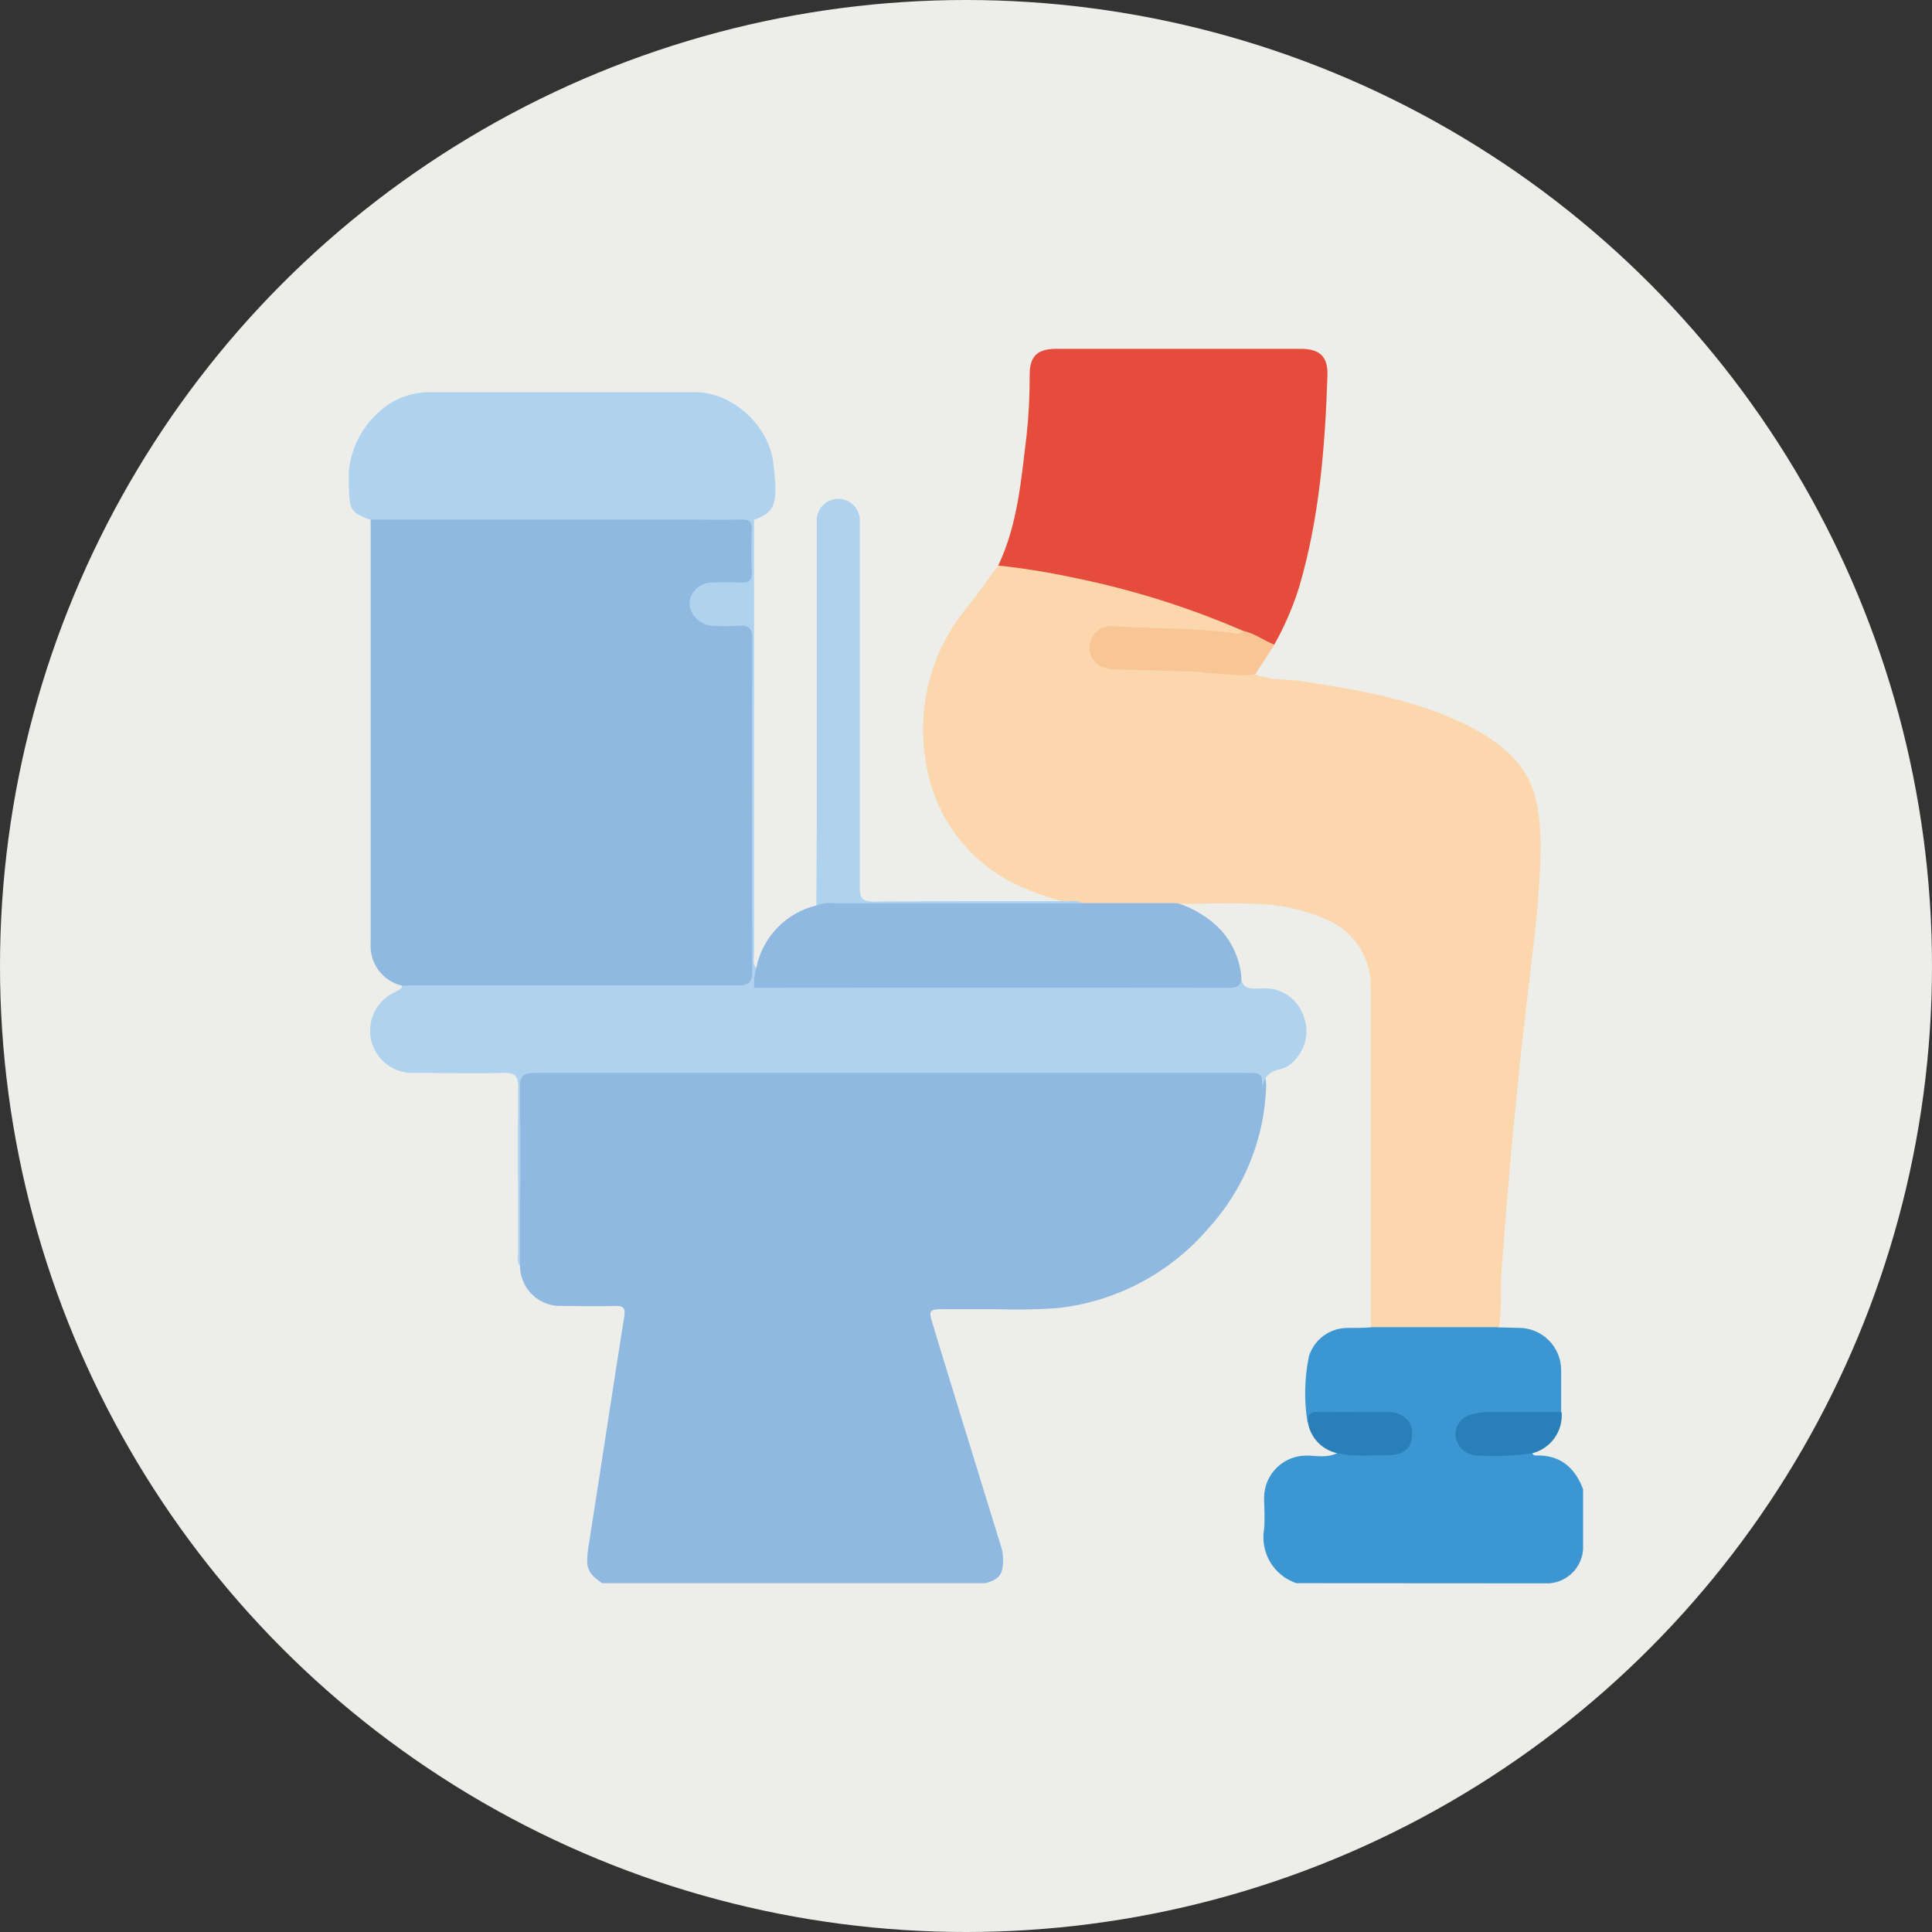
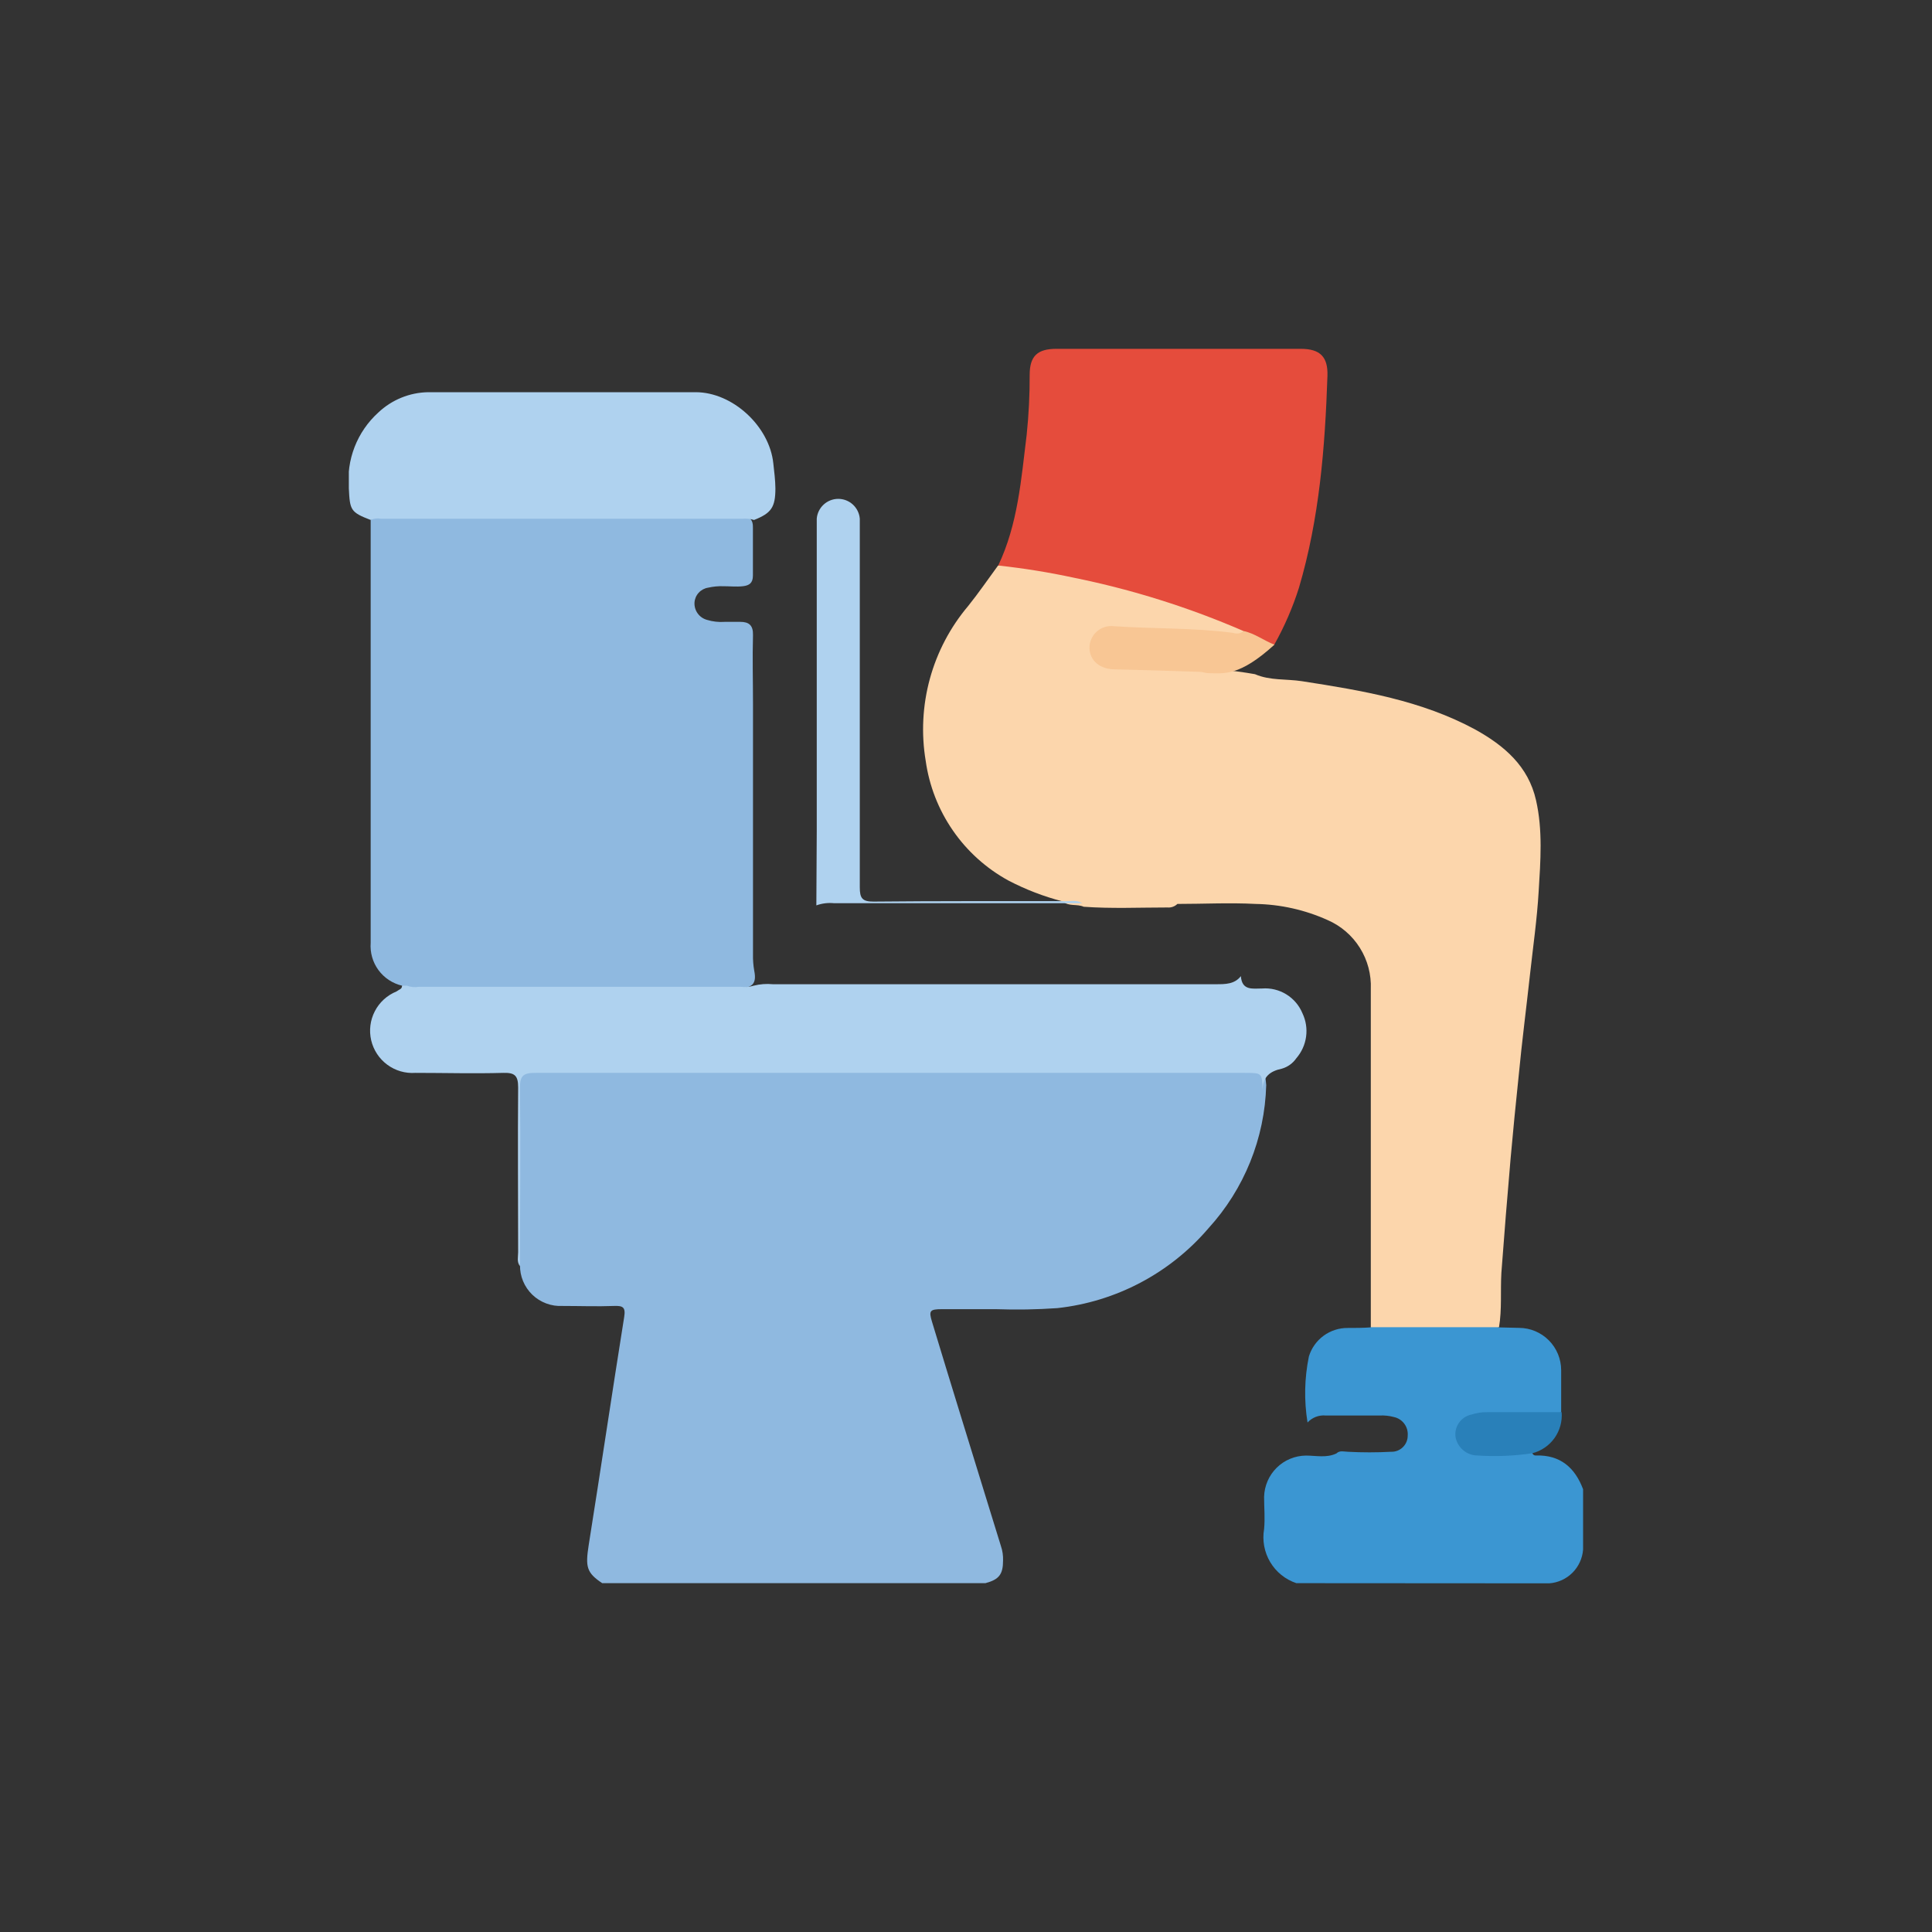
<svg xmlns="http://www.w3.org/2000/svg" width="72" height="72" viewBox="0 0 72 72" fill="none">
  <rect x="0" y="0" width="72" height="72" fill="#333333" stroke="none" />
-   <circle cx="36" cy="36" r="36" fill="#EDEEE9" />
  <g clip-path="url(#clip0_1969_2821)">
    <path d="M22.442 59C21.863 58.612 21.812 58.399 21.938 57.588C22.389 54.752 22.809 51.913 23.262 49.077C23.32 48.714 23.211 48.657 22.887 48.669C22.247 48.693 21.605 48.669 20.962 48.669C20.756 48.68 20.55 48.648 20.357 48.576C20.163 48.504 19.987 48.393 19.838 48.25C19.69 48.107 19.572 47.935 19.493 47.744C19.414 47.553 19.375 47.349 19.379 47.142C19.334 46.968 19.322 46.786 19.346 46.608C19.346 44.505 19.346 42.402 19.346 40.32C19.346 39.941 19.481 39.806 19.83 39.803H46.142C46.278 39.803 46.413 39.803 46.548 39.803C47.076 39.824 47.148 39.893 47.188 40.44C47.134 42.42 46.369 44.313 45.034 45.776C43.604 47.448 41.59 48.512 39.403 48.75C38.642 48.803 37.879 48.816 37.117 48.789C36.444 48.789 35.772 48.789 35.099 48.789C34.651 48.789 34.609 48.849 34.732 49.254C35.429 51.559 36.144 53.86 36.853 56.164C37.003 56.651 37.153 57.14 37.303 57.621C37.361 57.792 37.387 57.972 37.381 58.153C37.381 58.675 37.228 58.865 36.724 59H22.442Z" fill="#8FB9E0" />
    <path d="M48.311 59C47.903 58.863 47.557 58.584 47.337 58.215C47.117 57.845 47.036 57.408 47.109 56.984C47.148 56.585 47.109 56.176 47.109 55.783C47.12 55.375 47.287 54.987 47.577 54.7C47.867 54.413 48.257 54.25 48.665 54.245C49.047 54.245 49.437 54.341 49.803 54.166C49.93 54.043 50.086 54.1 50.23 54.103C50.766 54.132 51.303 54.132 51.84 54.103C51.92 54.106 52.001 54.093 52.076 54.064C52.151 54.035 52.22 53.991 52.278 53.935C52.336 53.879 52.382 53.812 52.414 53.737C52.445 53.663 52.462 53.583 52.461 53.502C52.474 53.344 52.43 53.187 52.335 53.059C52.241 52.931 52.103 52.842 51.948 52.809C51.775 52.762 51.595 52.743 51.416 52.752C50.746 52.752 50.074 52.752 49.404 52.752C49.279 52.74 49.153 52.758 49.036 52.803C48.918 52.848 48.813 52.92 48.728 53.013C48.595 52.196 48.612 51.361 48.779 50.549C48.874 50.24 49.066 49.97 49.327 49.779C49.588 49.588 49.904 49.486 50.227 49.489C50.509 49.489 50.789 49.489 51.071 49.468C51.236 49.362 51.432 49.316 51.627 49.339H55.294C55.488 49.316 55.685 49.362 55.849 49.468L56.612 49.486C57.028 49.488 57.426 49.655 57.72 49.95C58.014 50.245 58.179 50.644 58.18 51.06C58.18 51.583 58.18 52.106 58.18 52.628C58.019 52.742 57.819 52.787 57.624 52.755C56.952 52.755 56.279 52.755 55.609 52.755C55.415 52.747 55.22 52.762 55.029 52.8C54.597 52.902 54.366 53.154 54.396 53.49C54.42 53.662 54.507 53.818 54.639 53.929C54.772 54.039 54.941 54.097 55.113 54.091C55.636 54.124 56.159 54.124 56.681 54.091C56.828 54.091 56.982 54.034 57.108 54.154C57.116 54.183 57.134 54.207 57.159 54.223C57.184 54.239 57.214 54.246 57.243 54.242C58.144 54.215 58.694 54.692 58.997 55.5V57.747C58.973 58.073 58.832 58.38 58.601 58.611C58.37 58.842 58.064 58.982 57.738 59.006L48.311 59Z" fill="#3B96D2" />
    <path d="M55.864 49.462H51.086C51.086 45.256 51.086 41.055 51.086 36.859C51.108 36.318 50.967 35.783 50.679 35.324C50.392 34.865 49.973 34.504 49.476 34.288C48.631 33.907 47.718 33.703 46.791 33.687C45.824 33.636 44.851 33.687 43.878 33.687C43.83 33.734 43.772 33.77 43.709 33.793C43.646 33.816 43.578 33.825 43.511 33.819C42.469 33.819 41.427 33.867 40.385 33.792C40.139 33.678 39.832 33.792 39.607 33.594C38.903 33.412 38.221 33.15 37.577 32.813C36.752 32.361 36.044 31.723 35.51 30.948C34.975 30.174 34.629 29.286 34.498 28.355C34.328 27.336 34.381 26.293 34.653 25.297C34.926 24.301 35.412 23.376 36.078 22.587C36.468 22.103 36.82 21.586 37.189 21.084C37.259 21.041 37.337 21.012 37.418 21C37.499 20.987 37.581 20.991 37.661 21.012C40.487 21.388 43.254 22.121 45.896 23.193C46.082 23.268 46.308 23.311 46.356 23.566C46.251 23.737 46.079 23.728 45.917 23.71C44.566 23.554 43.214 23.611 41.854 23.479C41.63 23.447 41.402 23.472 41.19 23.551C41.059 23.587 40.945 23.666 40.865 23.774C40.785 23.884 40.743 24.017 40.748 24.152C40.753 24.288 40.8 24.419 40.883 24.527C40.966 24.635 41.081 24.714 41.211 24.753C41.306 24.794 41.408 24.812 41.511 24.807C42.412 24.765 43.313 24.882 44.238 24.915C45.087 24.905 45.935 24.976 46.77 25.125C47.329 25.368 47.935 25.296 48.518 25.386C50.747 25.732 52.966 26.098 54.981 27.189C56.063 27.79 56.958 28.556 57.243 29.821C57.498 30.938 57.411 32.083 57.342 33.212C57.282 34.252 57.132 35.285 57.018 36.322C56.88 37.577 56.717 38.833 56.597 40.092C56.489 41.113 56.389 42.136 56.297 43.159C56.173 44.583 56.058 46.008 55.952 47.434C55.913 48.122 55.976 48.795 55.864 49.462Z" fill="#FCD6AC" />
    <path d="M14.982 36.733C14.629 36.65 14.318 36.444 14.103 36.151C13.889 35.859 13.787 35.499 13.814 35.138V19.378L13.88 19.318C14.064 19.252 14.26 19.23 14.454 19.255H27.332C27.452 19.255 27.573 19.255 27.693 19.255C27.942 19.255 28.065 19.375 28.059 19.648C28.059 20.249 28.059 20.85 28.059 21.451C28.059 21.73 27.921 21.82 27.684 21.847C27.446 21.874 27.206 21.847 26.966 21.847C26.772 21.84 26.578 21.858 26.389 21.901C26.254 21.922 26.13 21.989 26.038 22.09C25.945 22.191 25.89 22.321 25.882 22.457C25.874 22.601 25.916 22.743 26 22.86C26.084 22.977 26.206 23.061 26.344 23.1C26.559 23.166 26.784 23.191 27.008 23.175H27.59C27.912 23.175 28.071 23.304 28.062 23.668C28.038 24.521 28.062 25.374 28.062 26.227C28.062 29.336 28.062 32.447 28.062 35.562C28.057 35.771 28.073 35.98 28.11 36.186C28.2 36.643 28.05 36.817 27.567 36.823C26.416 36.823 25.263 36.823 24.113 36.823C21.151 36.823 18.187 36.841 15.226 36.823C15.137 36.817 15.053 36.786 14.982 36.733Z" fill="#8FB9E0" />
    <path d="M14.982 36.733H15.168C15.308 36.787 15.46 36.802 15.607 36.775C19.611 36.775 23.61 36.775 27.602 36.775C27.766 36.796 27.931 36.781 28.089 36.733C28.321 36.674 28.562 36.656 28.801 36.679H45.319C45.671 36.679 46.007 36.679 46.244 36.378C46.283 36.922 46.677 36.841 47.037 36.838C47.353 36.814 47.669 36.891 47.938 37.057C48.208 37.223 48.418 37.47 48.539 37.763C48.668 38.034 48.715 38.337 48.674 38.634C48.634 38.931 48.507 39.21 48.311 39.437C48.183 39.623 47.995 39.76 47.779 39.824C47.326 39.92 47.064 40.125 47.052 40.617C47.034 39.983 47.034 39.983 46.386 39.983C37.575 39.983 28.766 39.983 19.956 39.983C19.514 39.983 19.373 40.074 19.379 40.545C19.403 42.759 19.379 44.973 19.379 47.188C19.253 47.028 19.31 46.842 19.31 46.668C19.31 44.619 19.292 42.57 19.31 40.521C19.31 40.077 19.175 39.971 18.754 39.983C17.664 40.014 16.571 39.983 15.481 39.983C15.106 40.01 14.735 39.902 14.433 39.679C14.131 39.456 13.918 39.133 13.833 38.768C13.748 38.402 13.796 38.018 13.969 37.685C14.141 37.351 14.427 37.091 14.775 36.949C14.877 36.871 14.988 36.862 14.982 36.733Z" fill="#AFD2EF" />
    <path d="M46.337 23.515C44.31 22.636 42.196 21.972 40.03 21.532C39.096 21.33 38.152 21.178 37.201 21.075C37.934 19.534 38.057 17.858 38.261 16.203C38.339 15.458 38.376 14.71 38.373 13.961C38.376 13.27 38.661 13 39.367 13H48.476C49.2 13 49.494 13.3 49.47 14.012C49.38 16.677 49.17 19.324 48.41 21.898C48.176 22.639 47.866 23.354 47.485 24.031C47.022 24.037 46.68 23.767 46.337 23.515Z" fill="#E54C3C" />
    <path d="M13.814 19.378C13.06 19.089 13.039 19.008 13 18.197C12.951 17.674 13.025 17.147 13.215 16.657C13.405 16.168 13.707 15.729 14.096 15.376C14.601 14.898 15.266 14.626 15.961 14.616C19.283 14.616 22.604 14.616 25.924 14.616C27.308 14.616 28.675 15.89 28.819 17.266C28.852 17.566 28.894 17.891 28.897 18.2C28.897 18.906 28.744 19.125 28.101 19.378C27.957 19.334 27.806 19.319 27.657 19.333H14.201C14.07 19.306 13.933 19.321 13.811 19.378H13.814Z" fill="#AFD2EF" />
-     <path d="M46.256 36.349C46.295 36.715 46.142 36.817 45.77 36.817C39.883 36.805 33.994 36.805 28.104 36.817C28.054 36.698 28.036 36.568 28.049 36.439C28.063 36.311 28.108 36.188 28.182 36.081C28.293 35.519 28.563 35 28.959 34.585C29.356 34.171 29.862 33.879 30.419 33.744C30.873 33.347 31.41 33.531 31.921 33.564C32.122 33.564 32.33 33.621 32.54 33.621H39.841C40.003 33.595 40.168 33.607 40.325 33.657H43.877C44.491 33.848 45.047 34.191 45.493 34.654C45.92 35.124 46.187 35.717 46.256 36.349Z" fill="#8FB9E0" />
    <path d="M40.331 33.66H31.084C30.86 33.637 30.634 33.665 30.423 33.741C30.423 32.816 30.438 31.887 30.438 30.959C30.438 27.202 30.438 23.445 30.438 19.687C30.438 19.567 30.438 19.447 30.438 19.327C30.455 19.126 30.547 18.939 30.696 18.803C30.844 18.667 31.038 18.591 31.24 18.591C31.441 18.591 31.635 18.667 31.784 18.803C31.932 18.939 32.024 19.126 32.042 19.327C32.042 19.459 32.042 19.594 32.042 19.73C32.042 24.176 32.042 28.622 32.042 33.068C32.042 33.468 32.129 33.603 32.558 33.6C34.907 33.576 37.256 33.585 39.607 33.582C39.844 33.609 40.1 33.51 40.331 33.66Z" fill="#AFD2EF" />
-     <path d="M46.338 23.515C46.762 23.602 47.101 23.875 47.495 24.025C47.257 24.392 47.023 24.758 46.786 25.122C46.185 25.218 45.614 25.095 45.026 25.086C44.924 25.086 44.822 25.041 44.725 25.038C43.668 25.002 42.623 24.969 41.554 24.945C40.998 24.945 40.614 24.623 40.602 24.158C40.599 24.041 40.622 23.925 40.669 23.818C40.715 23.711 40.785 23.615 40.872 23.537C40.959 23.459 41.061 23.401 41.173 23.367C41.284 23.332 41.402 23.322 41.518 23.337C42.986 23.437 44.461 23.392 45.924 23.581C46.038 23.608 46.206 23.65 46.338 23.515Z" fill="#F8C694" />
-     <path d="M28.183 36.072C28.116 36.312 28.09 36.56 28.104 36.808H15.634C15.475 36.808 15.301 36.868 15.169 36.724C19.268 36.724 23.368 36.724 27.483 36.724C27.906 36.724 28.035 36.622 28.035 36.183C28.017 32.068 28.017 27.951 28.035 23.833C28.035 23.41 27.906 23.28 27.504 23.32C27.19 23.342 26.875 23.342 26.561 23.32C26.342 23.313 26.134 23.227 25.974 23.077C25.814 22.928 25.714 22.726 25.693 22.508C25.701 22.29 25.794 22.084 25.953 21.935C26.113 21.786 26.325 21.706 26.543 21.712C26.901 21.694 27.26 21.694 27.618 21.712C27.897 21.712 28.029 21.649 28.017 21.34C27.996 20.802 27.999 20.261 28.017 19.724C28.017 19.444 27.921 19.36 27.651 19.363C26.873 19.378 26.095 19.363 25.317 19.363H13.823C13.952 19.21 14.124 19.276 14.286 19.273C18.733 19.273 23.183 19.273 27.636 19.273C27.792 19.273 27.966 19.216 28.101 19.36C28.101 24.756 28.101 30.15 28.101 35.544C28.104 35.733 28.035 35.922 28.183 36.072Z" fill="#AFD2EF" />
+     <path d="M46.338 23.515C46.762 23.602 47.101 23.875 47.495 24.025C46.185 25.218 45.614 25.095 45.026 25.086C44.924 25.086 44.822 25.041 44.725 25.038C43.668 25.002 42.623 24.969 41.554 24.945C40.998 24.945 40.614 24.623 40.602 24.158C40.599 24.041 40.622 23.925 40.669 23.818C40.715 23.711 40.785 23.615 40.872 23.537C40.959 23.459 41.061 23.401 41.173 23.367C41.284 23.332 41.402 23.322 41.518 23.337C42.986 23.437 44.461 23.392 45.924 23.581C46.038 23.608 46.206 23.65 46.338 23.515Z" fill="#F8C694" />
    <path d="M57.111 54.157C56.432 54.259 55.745 54.287 55.06 54.242C54.864 54.24 54.676 54.17 54.527 54.044C54.377 53.917 54.277 53.743 54.243 53.551C54.218 53.361 54.266 53.169 54.378 53.014C54.489 52.859 54.656 52.752 54.843 52.715C55.027 52.654 55.22 52.624 55.414 52.628C56.342 52.628 57.27 52.628 58.198 52.628C58.225 52.97 58.132 53.311 57.933 53.591C57.734 53.87 57.443 54.071 57.111 54.157Z" fill="#2980B9" />
-     <path d="M48.74 53.007C48.74 52.739 48.818 52.607 49.128 52.616C49.981 52.634 50.834 52.616 51.687 52.616C52.218 52.616 52.588 52.917 52.621 53.325C52.66 53.908 52.371 54.226 51.78 54.226C51.125 54.226 50.467 54.301 49.816 54.151C49.543 54.089 49.295 53.947 49.104 53.743C48.912 53.539 48.786 53.283 48.74 53.007Z" fill="#2980B9" />
  </g>
  <defs>
    <clipPath id="clip0_1969_2821">
      <rect width="46" height="46" fill="white" transform="translate(13 13)" />
    </clipPath>
  </defs>
</svg>